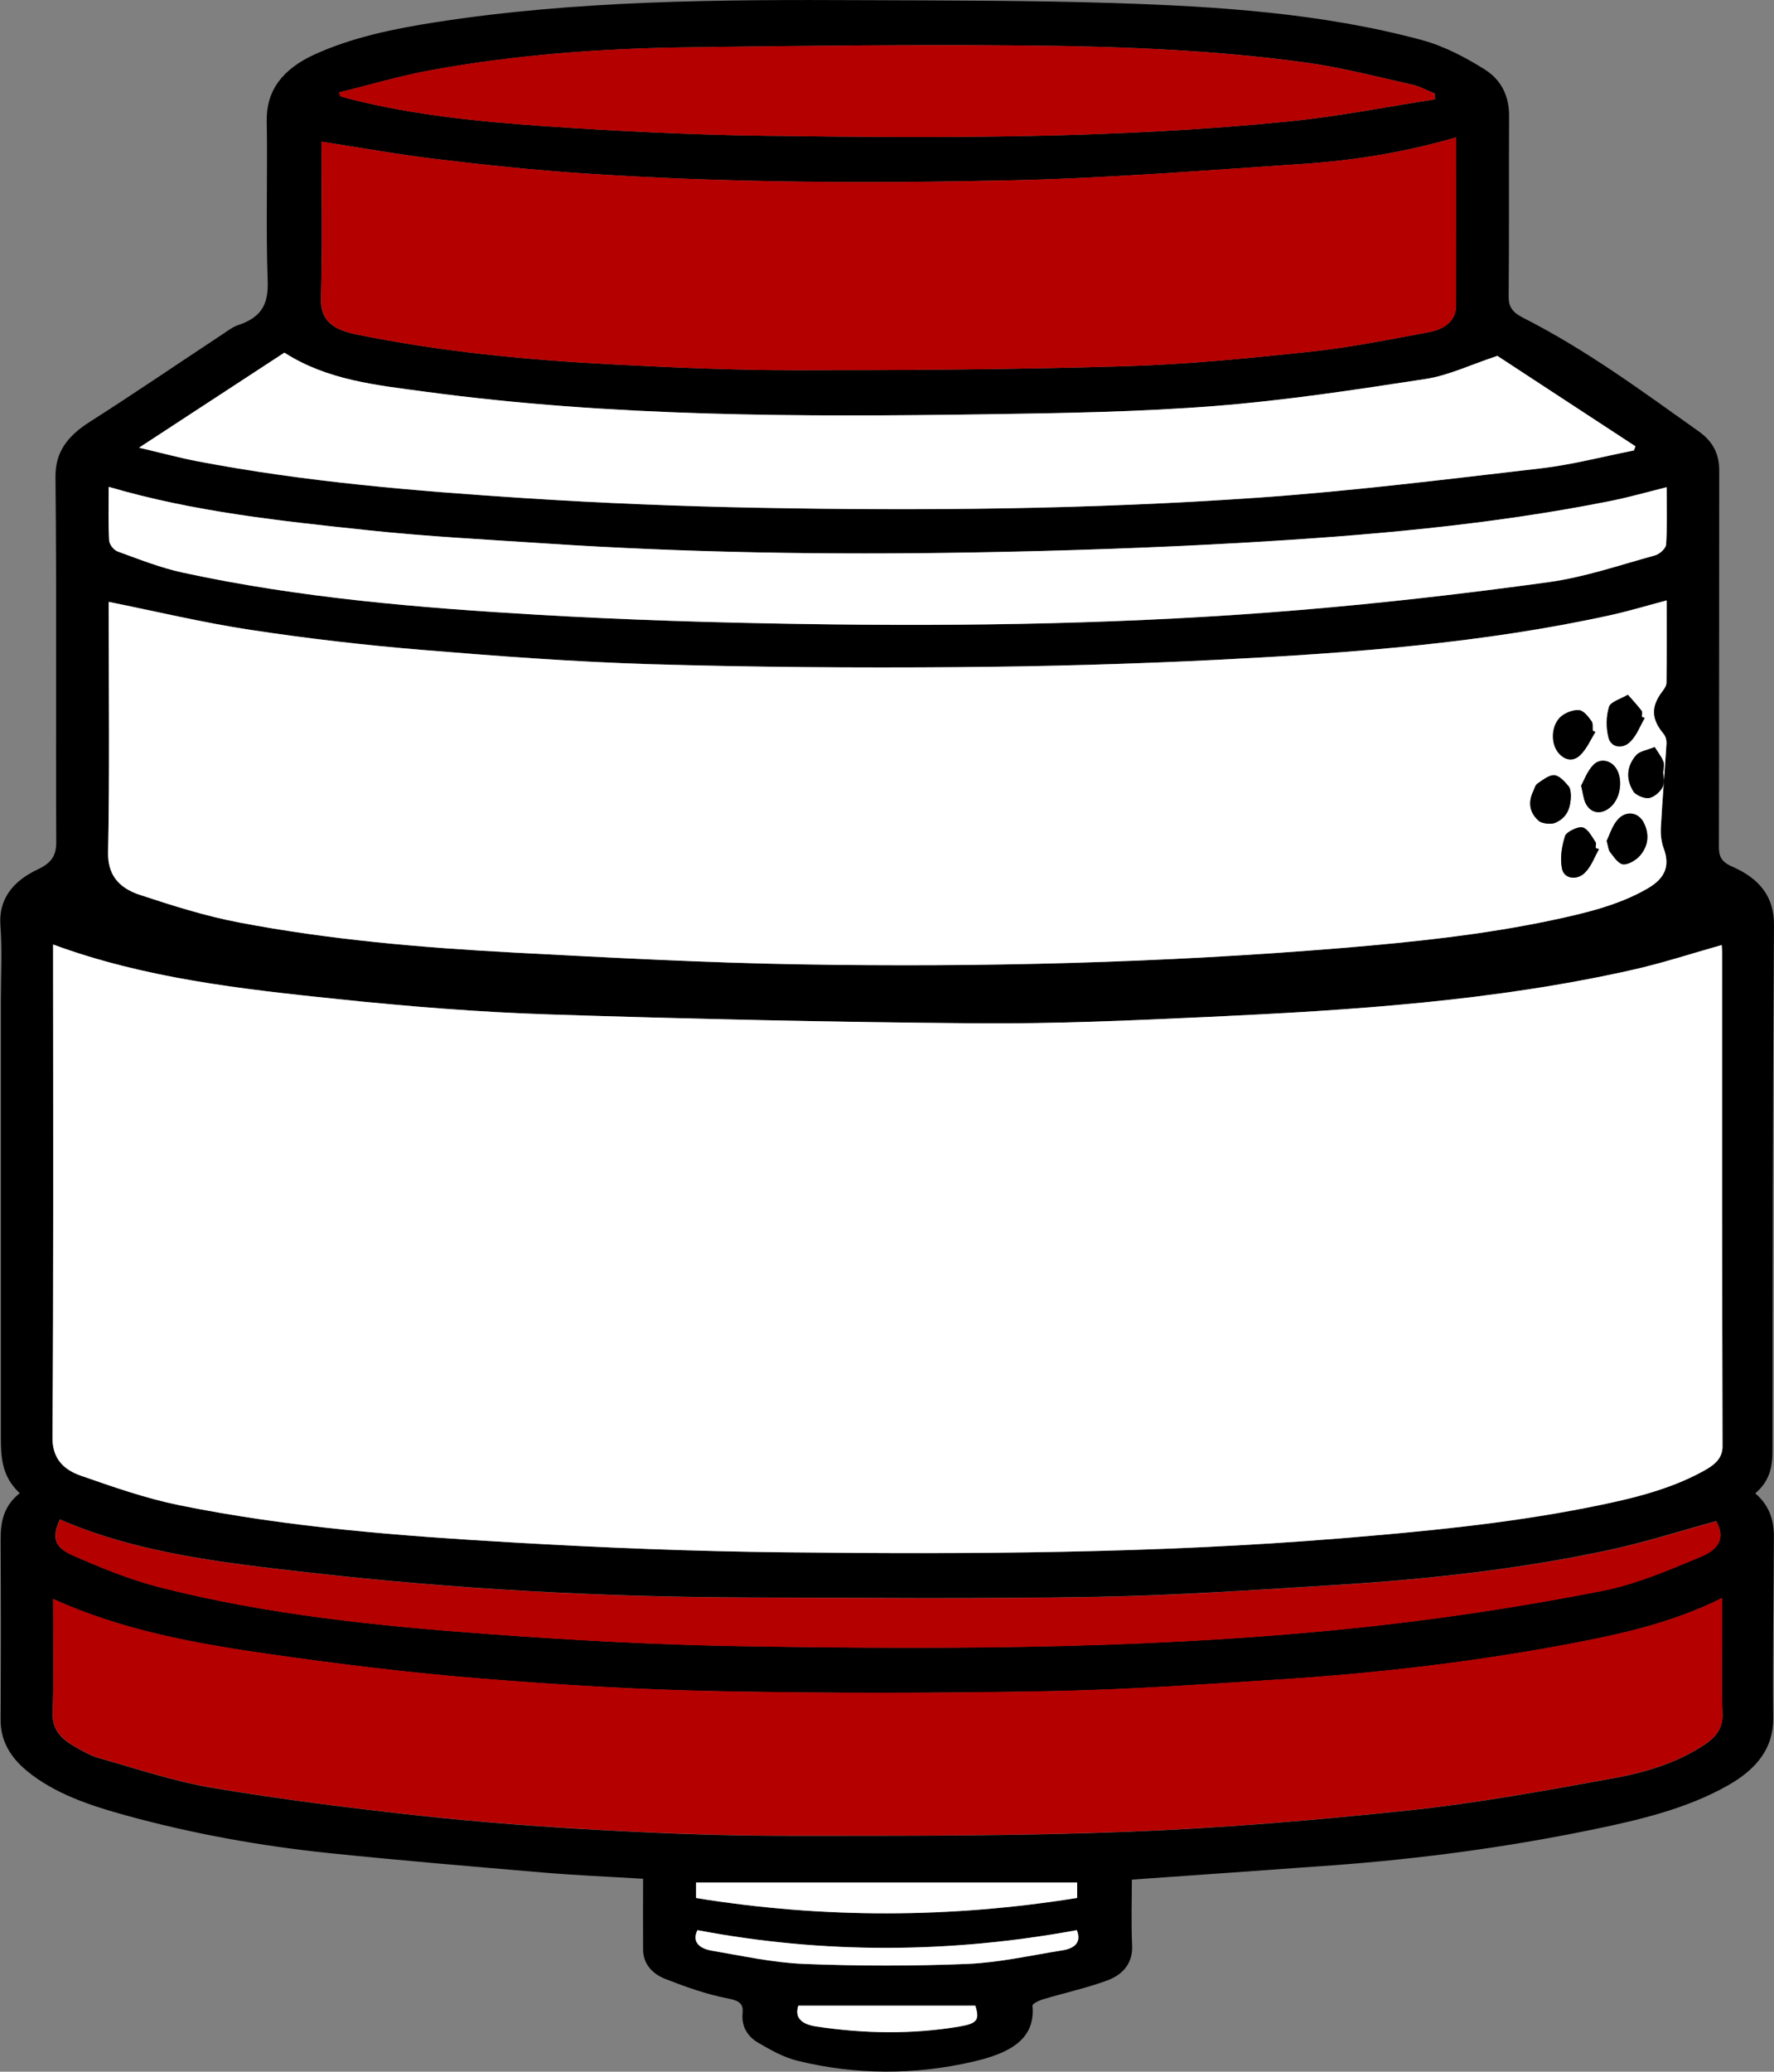
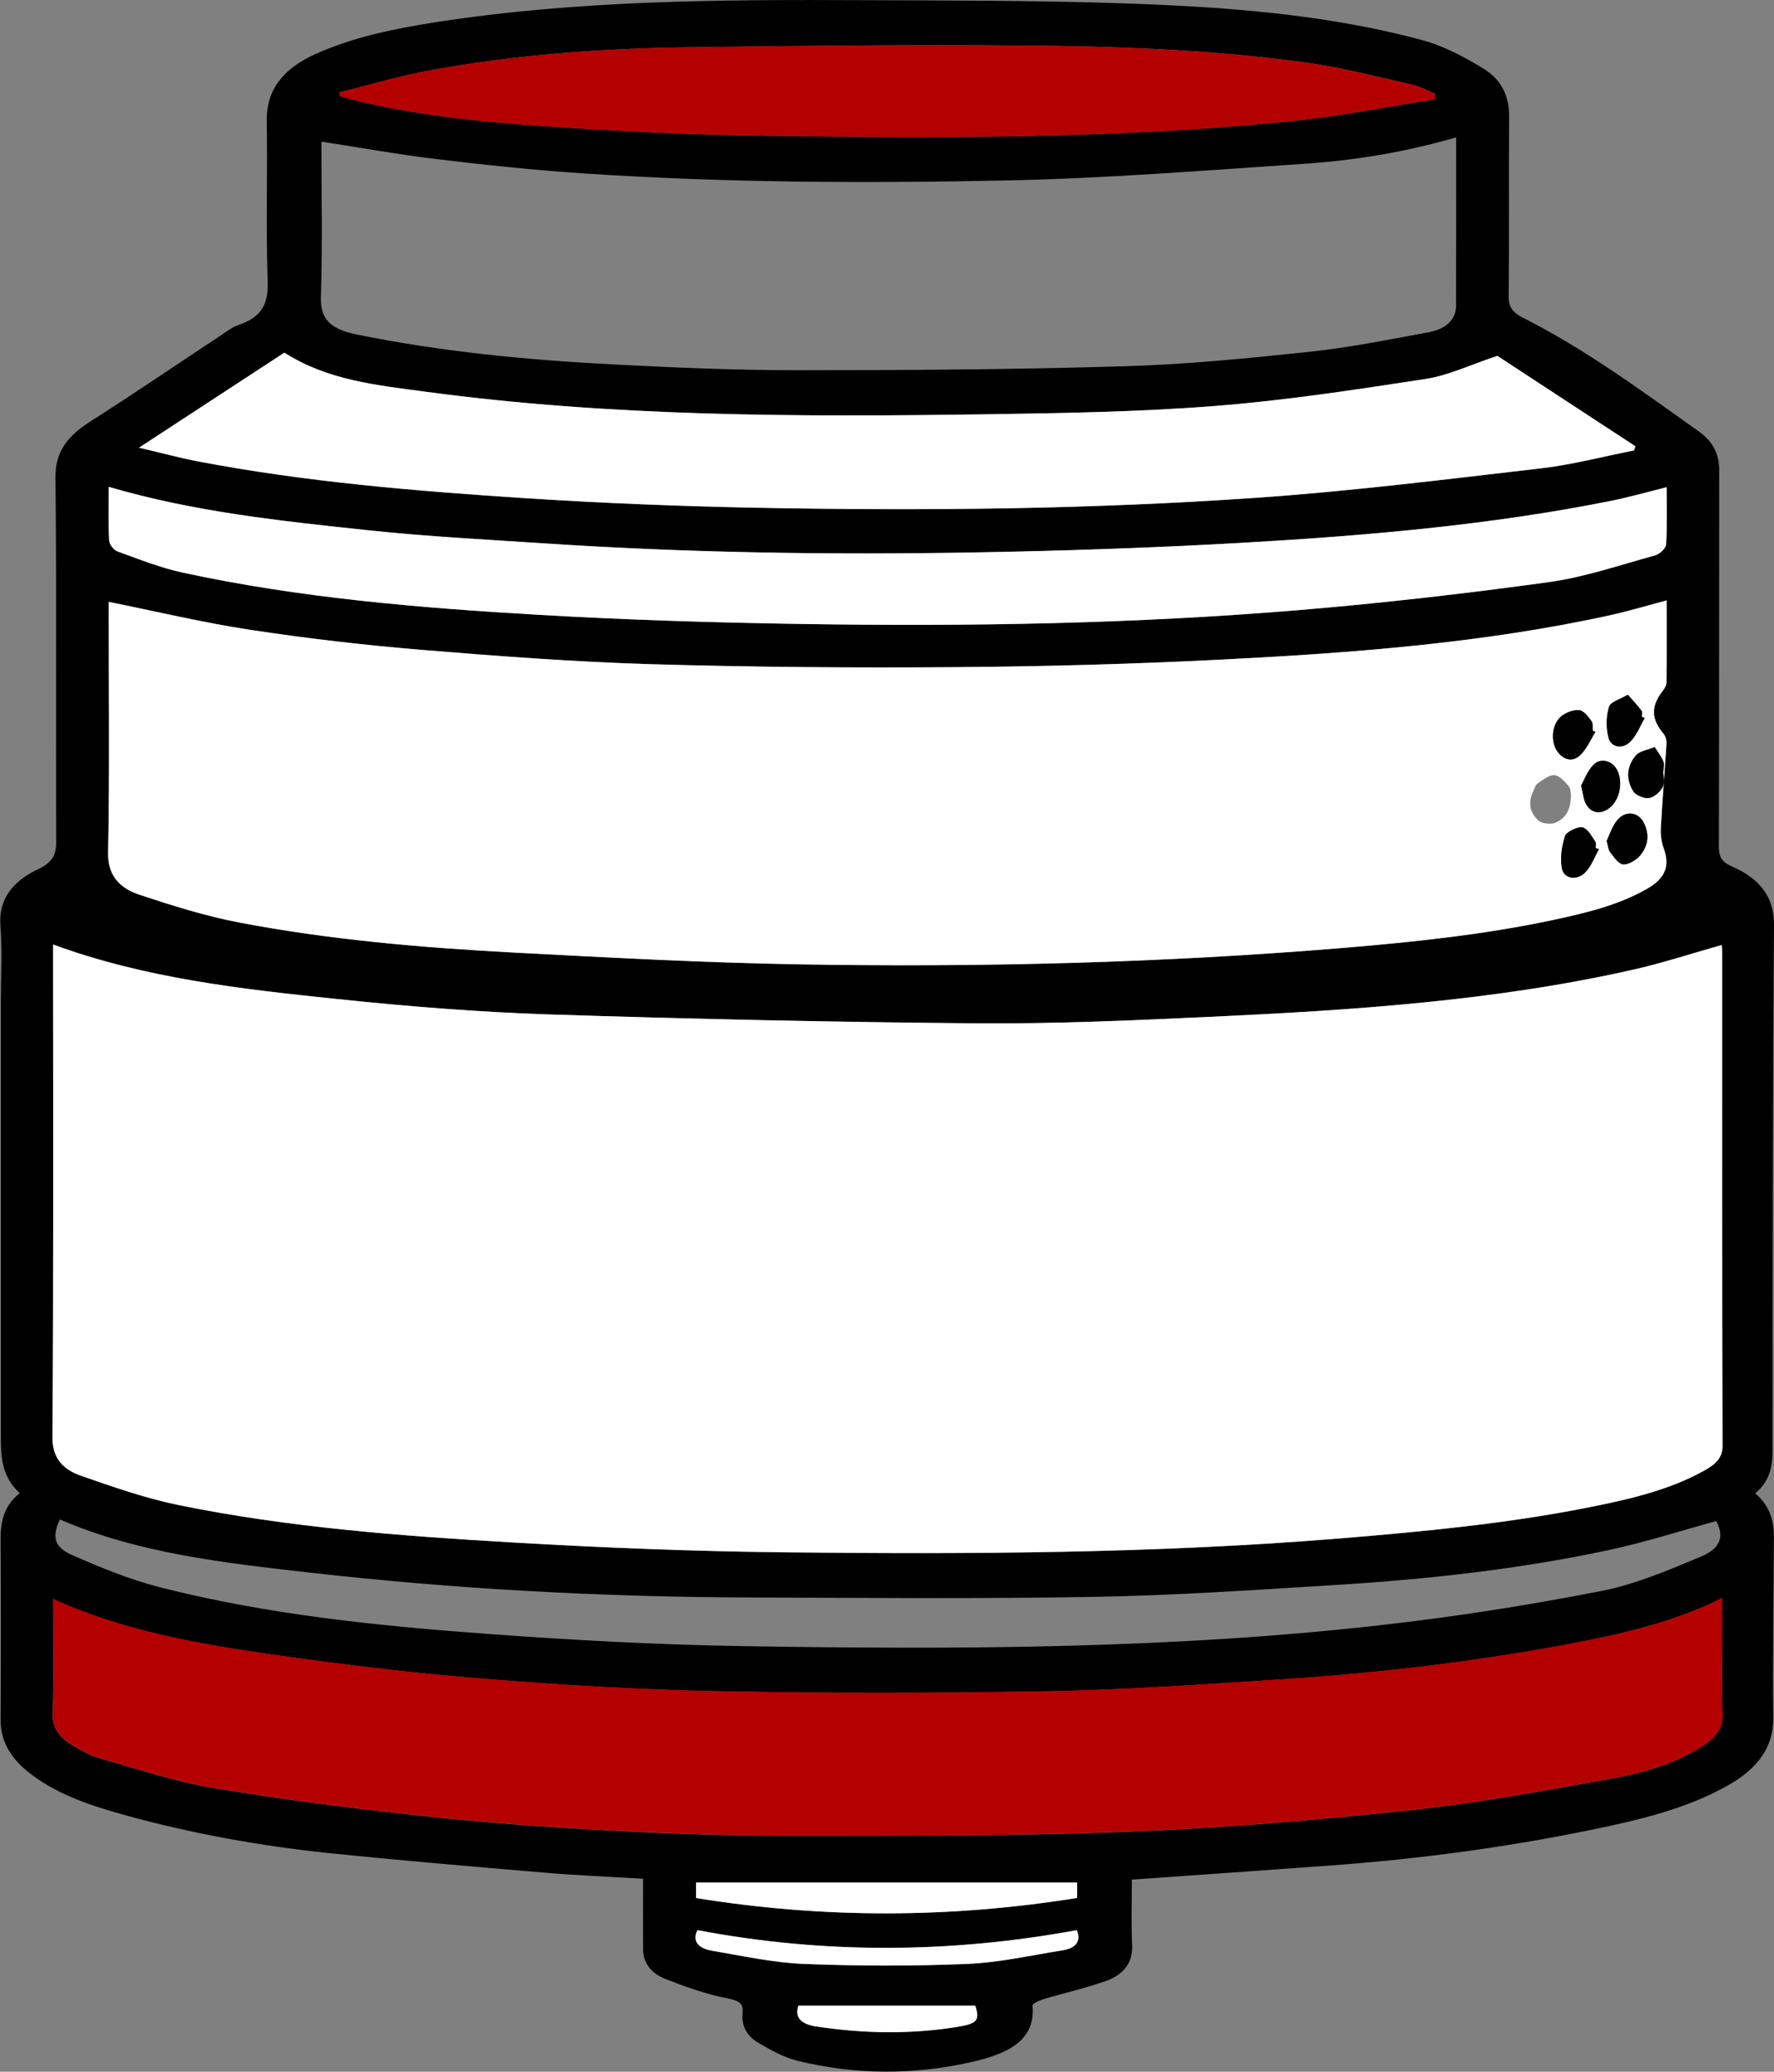
<svg xmlns="http://www.w3.org/2000/svg" viewBox="0 0 20.565 24" height="24" width="20.565" data-name="Layer_1" id="a">
  <rect x="0" y="0" width="20.565" height="24" fill="#808080" stroke="none" />
  <path d="M20.348,17.3c.17.146.217.321.216.506-.003.699-.016,1.398-.008,2.097.004.345-.189.591-.526.781-.481.272-1.035.402-1.592.516-.985.202-1.986.336-3,.41-.765.056-1.529.109-2.317.165,0,.248-.009.505.003.761.009.191-.088.333-.291.408-.24.088-.499.144-.747.219-.046.014-.119.05-.117.072.039.405-.292.558-.694.65-.674.155-1.353.153-2.024-.01-.165-.04-.317-.126-.459-.209-.137-.079-.197-.203-.184-.34.01-.107-.023-.146-.172-.175-.25-.048-.491-.135-.724-.226-.162-.063-.256-.185-.257-.338-.002-.272,0-.544,0-.822-.41-.025-.784-.04-1.155-.072-.828-.07-1.657-.14-2.482-.225-.801-.083-1.589-.226-2.354-.436-.423-.116-.835-.254-1.155-.519-.199-.165-.304-.359-.302-.592.004-.694.004-1.389,0-2.083-.001-.202.032-.39.222-.54-.207-.19-.219-.414-.219-.64,0-1.69,0-3.381,0-5.071,0-.287.017-.576-.005-.862-.023-.299.132-.512.436-.655.166-.078.212-.169.211-.319-.007-1.408.006-2.816-.009-4.224-.003-.288.136-.474.401-.642.518-.33,1.022-.674,1.533-1.011.06-.039.118-.086.187-.109.293-.097.347-.272.339-.511-.022-.617,0-1.235-.011-1.853-.006-.353.184-.602.559-.772.435-.197.911-.295,1.396-.371C6.685.003,8.349-.006,10.013.002c.961.004,1.923.003,2.883.033,1.213.038,2.425.116,3.587.429.262.071.509.203.729.341.202.127.283.322.282.536-.004.699.002,1.398-.005,2.097-.001.115.045.181.163.241.744.377,1.388.856,2.044,1.321.167.119.234.268.234.446-.002,1.456,0,2.912-.004,4.367,0,.107.029.172.154.226.33.144.487.361.485.677-.015,2.035-.016,4.07-.018,6.105,0,.178-.036.34-.197.477ZM.616,10.942c0,.065,0,.115,0,.165,0,1.848.006,3.697-.007,5.545-.002.224.104.365.328.443.373.13.752.263,1.145.343,1.267.257,2.565.356,3.864.431,1.047.061,2.097.103,3.146.114,2.154.023,4.308.015,6.455-.162.952-.078,1.901-.169,2.832-.351.478-.094.954-.2,1.368-.428.124-.068.222-.142.222-.287-.005-1.906-.004-3.811-.004-5.717,0-.035-.004-.07-.006-.09-.351.099-.686.209-1.032.287-1.603.361-3.251.468-4.903.545-.899.042-1.801.082-2.701.075-1.652-.013-3.305-.049-4.956-.103-.82-.027-1.64-.093-2.454-.178-1.116-.116-2.234-.241-3.296-.632ZM1.261,6.973c0,.028,0,.079,0,.13,0,.924.011,1.849-.007,2.773-.005.244.111.405.365.489.376.124.759.246,1.154.321,1.049.201,2.121.293,3.195.349,1.101.058,2.203.118,3.306.136,2.101.035,4.2-.017,6.292-.19.817-.068,1.629-.153,2.424-.321.391-.083.778-.175,1.112-.369.208-.121.258-.265.185-.464-.028-.076-.037-.16-.033-.239.017-.323.045-.646.065-.969.002-.039-.008-.087-.034-.119-.142-.169-.148-.314-.016-.488.024-.031.049-.069.05-.103.004-.315.002-.63.002-.954-.227.06-.437.123-.652.171-1.471.323-2.981.437-4.495.514-1.024.052-2.051.081-3.077.088-1.182.009-2.364,0-3.545-.034-.893-.026-1.784-.093-2.673-.167-.661-.055-1.322-.131-1.975-.231-.55-.084-1.09-.213-1.642-.324ZM.615,18.522c0,.457.01.892-.005,1.326-.006.171.082.284.238.375.095.056.196.115.306.146.435.123.866.269,1.315.344.795.133,1.599.234,2.404.322.713.077,1.432.131,2.15.169.72.039,1.442.065,2.164.064,1.294,0,2.591.003,3.883-.047,1.093-.042,2.185-.134,3.271-.249.798-.085,1.586-.23,2.372-.373.38-.069.749-.185,1.057-.394.136-.092.204-.198.198-.348-.012-.33-.004-.661-.004-.991,0-.112,0-.223,0-.353-.533.266-1.094.401-1.666.512-1.14.22-2.297.358-3.465.432-.891.057-1.784.12-2.677.136-1.276.023-2.555.025-3.831,0-.923-.018-1.846-.073-2.765-.148-.815-.066-1.627-.166-2.434-.281-.857-.123-1.709-.276-2.512-.64ZM16.881,1.591c-.584.17-1.17.267-1.768.307-1.128.075-2.256.166-3.387.191-1.658.036-3.319.03-4.974-.081-.569-.038-1.136-.098-1.7-.166-.443-.053-.88-.133-1.326-.201,0,.593.013,1.201-.006,1.809-.009.282.162.373.416.425.977.2,1.975.295,2.978.347.708.037,1.419.067,2.128.067,1.265,0,2.531-.008,3.794-.046.718-.021,1.436-.092,2.149-.168.463-.049.92-.142,1.376-.226.21-.039.317-.152.318-.303.002-.646.001-1.293.001-1.955ZM17.359,4.123c-.322.106-.568.227-.833.268-.81.124-1.624.249-2.443.313-.877.069-1.763.083-2.645.096-2.178.032-4.355.029-6.512-.262-.558-.075-1.133-.132-1.63-.452-.548.358-1.1.719-1.685,1.101.265.062.473.118.685.159,1.248.238,2.52.344,3.794.426.897.058,1.798.094,2.698.111,1.928.037,3.857.018,5.779-.116,1.101-.077,2.196-.214,3.29-.34.366-.042.723-.137,1.084-.208.006-.016.011-.032.017-.048-.551-.361-1.103-.722-1.6-1.047ZM1.261,5.64c0,.221-.006.422.005.622.002.045.051.11.1.128.248.09.496.189.757.245,1.349.291,2.734.407,4.121.488,1.011.059,2.025.09,3.039.106,1.934.031,3.867,0,5.792-.162.962-.08,1.922-.191,2.876-.322.421-.058.826-.198,1.234-.31.057-.016.128-.082.13-.127.014-.219.006-.439.006-.663-.225.056-.437.116-.654.16-1.401.28-2.832.402-4.267.484-1.041.06-2.085.094-3.128.112-1.653.029-3.306.004-4.955-.105-.682-.045-1.367-.08-2.045-.152-1.01-.108-2.024-.213-3.01-.503ZM16.637,1.15c-.002-.022-.004-.045-.005-.067-.089-.035-.173-.083-.266-.104-.405-.09-.807-.196-1.219-.253-1.083-.15-2.18-.189-3.276-.199-1.3-.012-2.602.004-3.902.021-.995.013-1.985.086-2.957.262-.366.066-.72.172-1.08.26l.014.045c.044.012.088.026.133.037.724.182,1.474.257,2.225.309.855.059,1.713.101,2.571.112,2.034.027,4.069.036,6.092-.169.562-.057,1.115-.168,1.673-.254ZM19.896,17.621c-.424.116-.826.246-1.241.335-1.042.223-2.107.34-3.181.406-.927.057-1.856.121-2.785.137-1.342.024-2.686.012-4.029.007-1.695-.006-3.383-.097-5.062-.287-.997-.113-1.998-.224-2.904-.617-.093.204-.071.321.151.417.321.14.651.277.997.366,1.246.319,2.538.451,3.833.545.961.07,1.927.123,2.892.139,2.518.042,5.036.037,7.536-.253.827-.096,1.65-.226,2.461-.385.402-.079.783-.244,1.154-.398.24-.1.269-.245.176-.414ZM8.069,21.988c1.484.24,2.952.234,4.418-.001v-.178h-4.418v.179ZM8.085,22.36c-.066.133.015.213.168.239.353.06.708.139,1.066.153.63.025,1.264.025,1.894,0,.369-.015.735-.099,1.101-.157.153-.024.222-.101.168-.234-1.465.269-2.931.278-4.398,0ZM9.255,23.235c-.048.143.043.217.206.241.555.083,1.111.093,1.665,0,.206-.035.232-.081.18-.241h-2.051Z" />
  <path style="fill: #fff;" d="M.616,10.942c1.062.391,2.18.516,3.296.632.814.085,1.634.151,2.454.178,1.651.053,3.304.089,4.956.103.9.007,1.802-.033,2.701-.075,1.652-.076,3.3-.184,4.903-.545.346-.078.681-.188,1.032-.287.001.02.006.055.006.09,0,1.906-.002,3.812.004,5.717,0,.145-.098.219-.222.287-.414.228-.889.334-1.368.428-.931.182-1.88.273-2.832.351-2.147.176-4.301.185-6.455.162-1.049-.011-2.099-.053-3.146-.114-1.299-.075-2.597-.174-3.864-.431-.393-.08-.772-.213-1.145-.343-.223-.078-.329-.219-.328-.443.013-1.848.008-3.697.007-5.545,0-.05,0-.101,0-.165Z" />
  <path style="fill: #fff;" d="M1.261,6.973c.552.111,1.091.241,1.642.324.653.099,1.314.176,1.975.231.889.073,1.781.14,2.673.167,1.181.035,2.364.043,3.545.034,1.026-.008,2.053-.036,3.077-.088,1.514-.077,3.024-.191,4.495-.514.215-.047.425-.111.652-.171,0,.324.002.639-.002.954,0,.035-.026.072-.05.103-.132.174-.126.319.016.488.027.032.037.079.034.119-.02.323-.047.646-.065.969-.004.079.005.163.033.239.073.199.023.343-.185.464-.333.194-.721.286-1.112.369-.795.168-1.607.253-2.424.321-2.092.173-4.191.226-6.292.19-1.103-.019-2.205-.078-3.306-.136-1.074-.057-2.146-.149-3.195-.349-.394-.075-.778-.197-1.154-.321-.254-.084-.37-.244-.365-.489.018-.924.007-1.848.007-2.773,0-.051,0-.103,0-.13ZM18.211,9.209c-.005-.021,0-.07-.027-.102-.043-.051-.104-.122-.164-.127-.061-.005-.136.056-.195.096-.028.019-.035.058-.05.089-.06.125-.048.247.065.345.035.03.141.042.188.022.145-.061.18-.178.184-.324ZM18.495,8.48c-.011-.005-.022-.01-.033-.015-.004-.038.007-.082-.015-.112-.036-.05-.088-.12-.143-.126-.066-.007-.16.03-.209.073-.115.099-.122.306-.035.416.073.091.174.115.26.029.076-.077.117-.176.173-.265ZM18.625,9.741c.018.061.019.103.042.133.042.053.091.132.149.139.059.007.15-.049.193-.098.1-.115.113-.248.049-.379-.064-.132-.212-.151-.31-.035-.063.075-.089.17-.123.24ZM19.066,8.318l-.034-.012c0-.024.011-.053-.002-.071-.049-.064-.105-.125-.159-.186-.076.046-.2.082-.218.139-.035.114-.036.244-.006.36.029.113.163.135.253.044.077-.077.112-.181.166-.273ZM18.329,9.101c.022.092.027.15.051.202.061.127.191.141.299.038.112-.107.137-.325.051-.447-.064-.09-.185-.113-.261-.031-.071.075-.104.173-.14.238ZM19.281,8.932h.002c0-.038.012-.08-.003-.114-.024-.057-.065-.109-.099-.163-.073.03-.173.046-.215.094-.112.129-.119.279-.032.419.026.042.131.087.182.077.064-.013.131-.075.158-.129.027-.053.006-.122.006-.184ZM18.536,9.837c-.013-.004-.026-.009-.039-.013,0-.024.011-.053-.002-.071-.044-.061-.083-.148-.15-.168-.05-.014-.187.052-.202.099-.039.123-.061.259-.035.382.025.116.174.137.267.042.075-.077.109-.18.161-.271Z" />
  <path style="fill: #b50000;" d="M.615,18.522c.803.365,1.655.517,2.512.64.807.116,1.619.215,2.434.281.919.075,1.842.131,2.765.148,1.276.025,2.555.023,3.831,0,.893-.016,1.785-.079,2.677-.136,1.168-.074,2.325-.212,3.465-.432.572-.11,1.133-.245,1.666-.512,0,.13,0,.241,0,.353,0,.33-.008.661.004.991.006.15-.063.256-.198.348-.308.209-.677.325-1.057.394-.786.143-1.575.288-2.372.373-1.085.115-2.178.207-3.271.249-1.292.05-2.588.047-3.883.047-.721,0-1.444-.025-2.164-.064-.718-.039-1.437-.092-2.15-.169-.805-.087-1.609-.189-2.404-.322-.449-.075-.88-.221-1.315-.344-.11-.031-.21-.09-.306-.146-.155-.091-.244-.204-.238-.375.015-.434.005-.869.005-1.326Z" />
-   <path style="fill: #b50000;" d="M16.881,1.591c0,.662.001,1.308-.001,1.955,0,.151-.108.264-.318.303-.456.084-.913.177-1.376.226-.713.076-1.431.147-2.149.168-1.264.037-2.53.046-3.794.046-.709,0-1.42-.03-2.128-.067-1.004-.052-2.002-.147-2.978-.347-.254-.052-.424-.143-.416-.425.019-.607.006-1.215.006-1.809.445.069.883.148,1.326.201.564.068,1.131.128,1.7.166,1.655.111,3.316.117,4.974.081,1.13-.025,2.259-.117,3.387-.191.598-.04,1.185-.137,1.768-.307Z" />
  <path style="fill: #fff;" d="M17.359,4.123c.497.325,1.048.686,1.6,1.047-.006.016-.011.032-.017.048-.361.071-.718.166-1.084.208-1.095.127-2.189.264-3.29.34-1.922.134-3.851.153-5.779.116-.9-.017-1.801-.053-2.698-.111-1.274-.083-2.547-.188-3.794-.426-.212-.04-.419-.097-.685-.159.585-.382,1.136-.742,1.685-1.101.497.32,1.072.377,1.63.452,2.157.291,4.334.294,6.512.262.882-.013,1.768-.027,2.645-.096.82-.064,1.633-.189,2.443-.313.265-.041.511-.161.833-.268Z" />
  <path style="fill: #fff;" d="M1.261,5.64c.986.29,1.999.396,3.01.503.678.072,1.362.107,2.045.152,1.649.109,3.302.134,4.955.105,1.043-.018,2.087-.053,3.128-.112,1.435-.082,2.866-.204,4.267-.484.217-.043.429-.104.654-.16,0,.224.007.444-.006.663-.003.045-.073.112-.13.127-.408.112-.813.252-1.234.31-.954.131-1.913.242-2.876.322-1.925.161-3.858.193-5.792.162-1.013-.016-2.028-.047-3.039-.106-1.387-.08-2.772-.196-4.121-.488-.261-.056-.509-.155-.757-.245-.049-.018-.097-.083-.1-.128-.011-.201-.005-.402-.005-.622Z" />
  <path style="fill: #b50000;" d="M16.637,1.15c-.557.086-1.111.197-1.673.254-2.023.205-4.058.196-6.092.169-.858-.011-1.716-.053-2.571-.112-.75-.052-1.5-.127-2.225-.309-.045-.011-.088-.025-.133-.037l-.014-.045c.36-.088.714-.194,1.08-.26.972-.176,1.962-.249,2.957-.262,1.301-.017,2.602-.033,3.902-.021,1.096.01,2.193.05,3.276.199.412.057.815.163,1.219.253.094.021.178.068.266.104.002.022.004.045.005.067Z" />
-   <path style="fill: #b50000;" d="M19.896,17.621c.093.169.064.314-.176.414-.372.155-.752.32-1.154.398-.811.159-1.635.289-2.461.385-2.5.29-5.018.295-7.536.253-.965-.016-1.931-.069-2.892-.139-1.295-.095-2.588-.226-3.833-.545-.346-.089-.676-.226-.997-.366-.222-.097-.244-.214-.151-.417.906.393,1.906.504,2.904.617,1.679.19,3.367.281,5.062.287,1.343.005,2.687.017,4.029-.007.929-.016,1.857-.08,2.785-.137,1.073-.066,2.139-.183,3.181-.406.415-.089.817-.219,1.241-.335Z" />
  <path style="fill: #fff;" d="M8.069,21.988v-.179h4.418v.178c-1.465.235-2.934.241-4.418.001Z" />
  <path style="fill: #fff;" d="M8.085,22.36c1.467.278,2.933.269,4.398,0,.054.134-.015.21-.168.234-.366.058-.732.142-1.101.157-.63.026-1.264.025-1.894,0-.358-.014-.712-.093-1.066-.153-.153-.026-.234-.107-.168-.239Z" />
  <path style="fill: #fff;" d="M9.255,23.235h2.051c.051.16.026.206-.18.241-.554.094-1.11.084-1.665,0-.163-.025-.254-.098-.206-.241Z" />
-   <path d="M18.211,9.209c-.003.145-.039.262-.184.324-.047.02-.153.008-.188-.022-.113-.098-.125-.22-.065-.345.015-.031.022-.07.05-.089.06-.041.134-.101.195-.096.06.005.12.076.164.127.027.032.023.081.027.102Z" />
  <path d="M18.495,8.48c-.056.089-.097.189-.173.265-.086.086-.187.062-.26-.029-.087-.109-.08-.317.035-.416.049-.042.143-.08.209-.073.055.006.106.076.143.126.022.029.011.074.015.112.011.005.022.01.033.015Z" />
  <path d="M18.625,9.741c.035-.07.061-.165.123-.24.097-.116.246-.097.31.035.064.131.051.265-.049.379-.042.048-.134.104-.193.098-.057-.007-.107-.086-.149-.139-.024-.03-.024-.072-.042-.133Z" />
  <path d="M19.066,8.318c-.054.092-.089.195-.166.273-.09.091-.223.069-.253-.044-.03-.116-.029-.246.006-.36.018-.057.142-.093.218-.139.054.062.11.122.159.186.013.018.002.047.002.071l.034.012Z" />
  <path d="M18.329,9.101c.036-.064.069-.163.14-.238.077-.081.198-.059.261.031.086.122.062.34-.051.447-.108.103-.239.088-.299-.038-.025-.052-.029-.11-.051-.202Z" />
  <path d="M19.281,8.932c0,.062.021.131-.006.184-.027.054-.094.116-.158.129-.052.01-.156-.034-.182-.077-.087-.139-.08-.29.032-.419.042-.048.142-.063.215-.094.034.054.075.106.099.163.015.034.003.076.003.114h-.002Z" />
  <path d="M18.536,9.837c-.052.091-.086.195-.161.271-.094.095-.242.074-.267-.042-.026-.123-.004-.259.035-.382.015-.047.153-.113.202-.099.067.019.106.106.15.168.013.018.002.047.002.071.013.004.026.009.039.013Z" />
</svg>